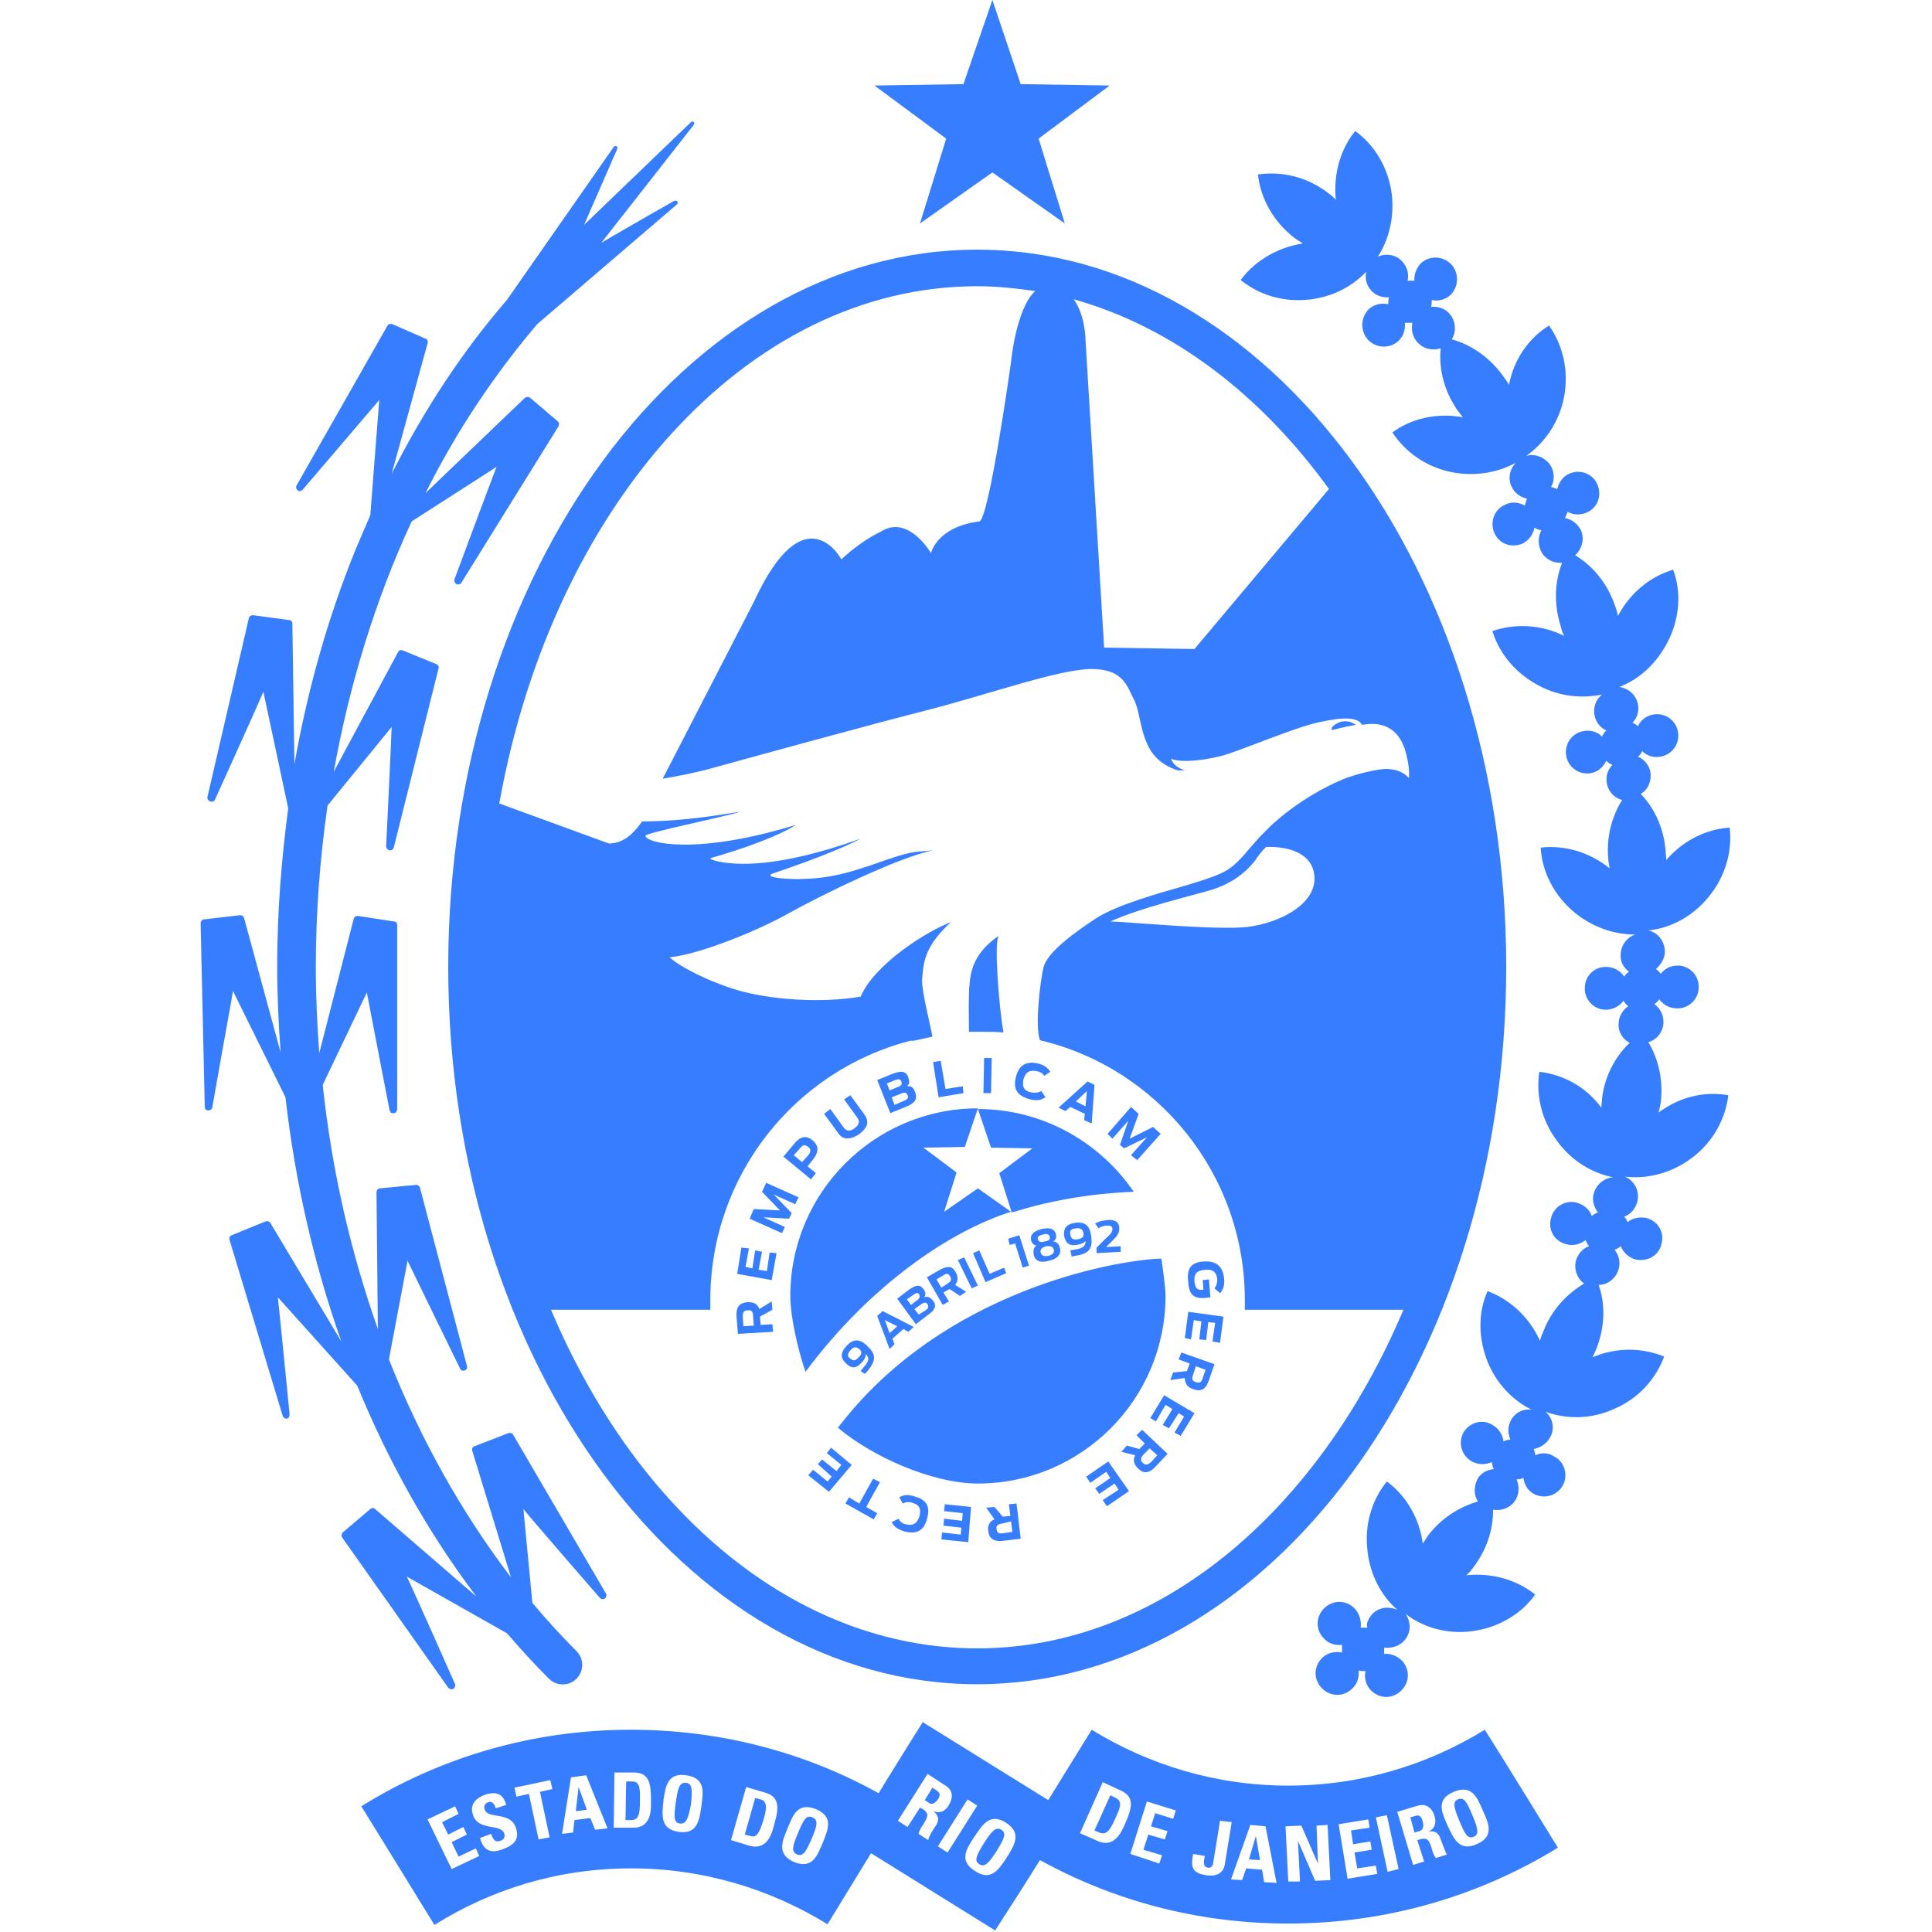
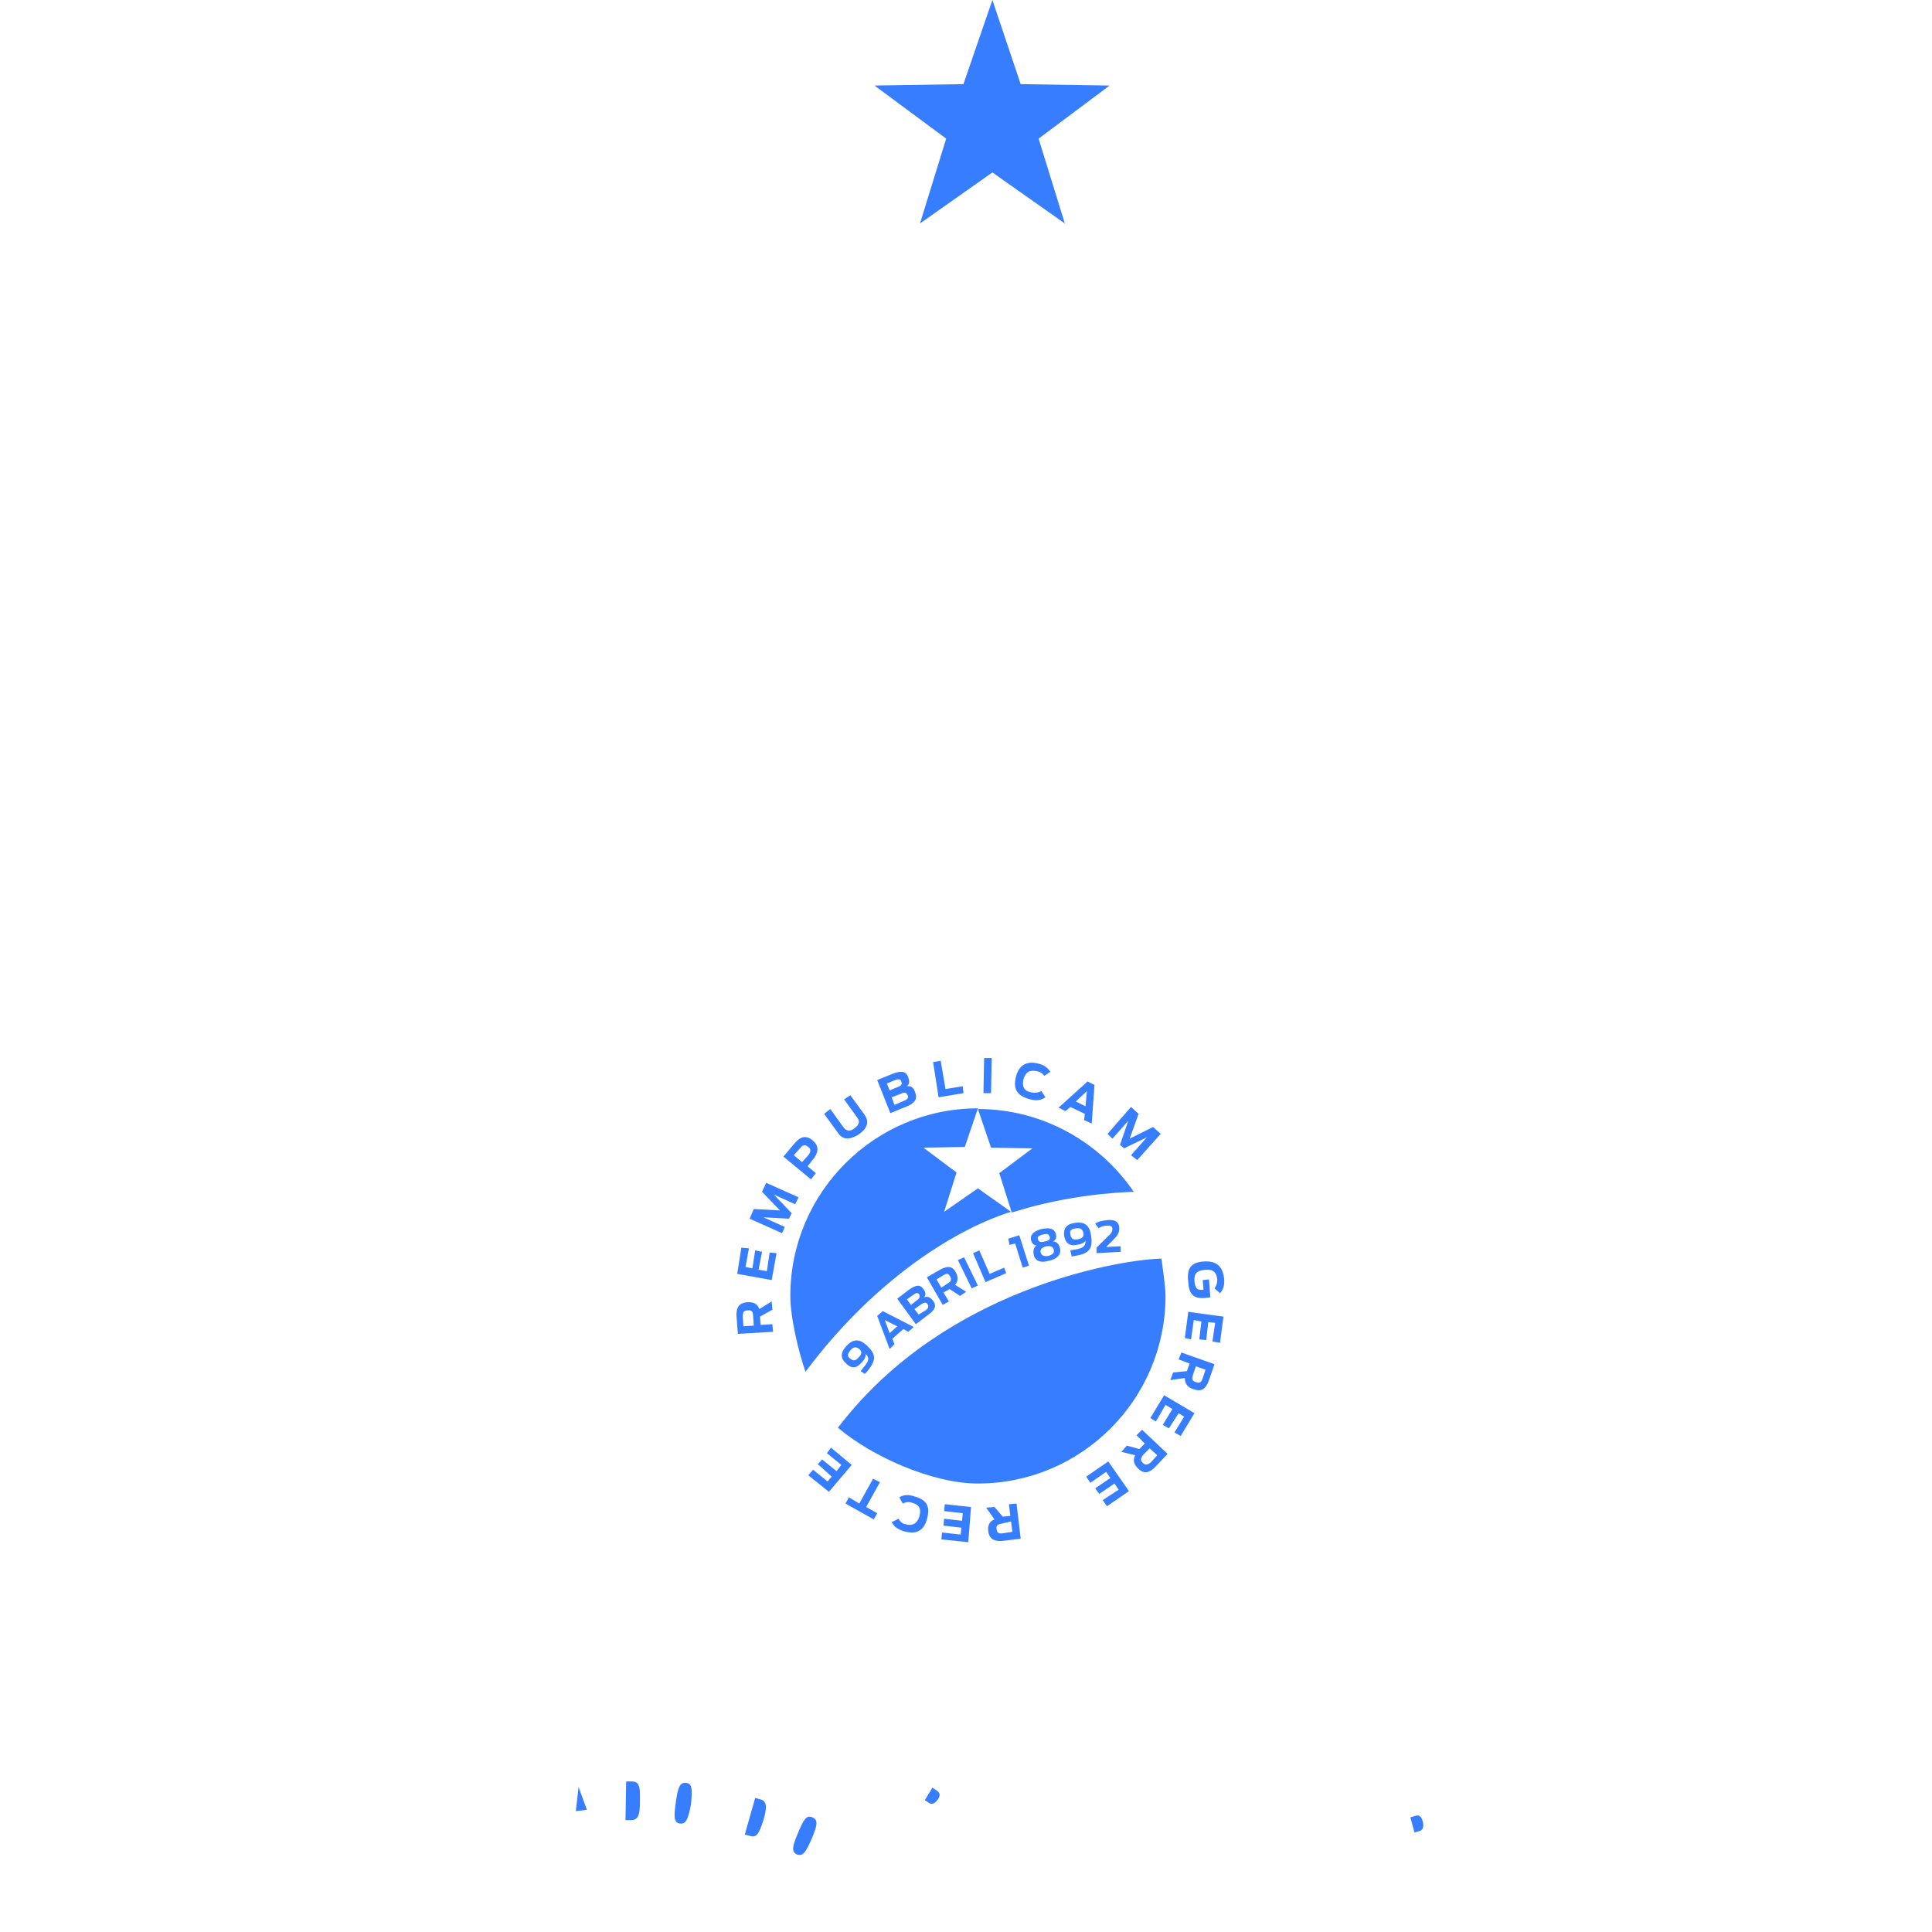
<svg xmlns="http://www.w3.org/2000/svg" width="1248" height="1248" viewBox="0 0 1248 1248" fill="none">
-   <path d="M886.975 1042.06C891.43 1038.05 897.222 1037.61 902.568 1039.83C892.321 1030.92 885.193 1017.56 883.411 1002.41C881.183 985.036 886.084 968.997 895.885 956.968C907.914 965.879 916.824 980.135 919.052 997.065C920.388 995.283 921.279 993.501 922.616 991.719C931.081 980.581 942.664 973.453 954.693 969.888C952.02 965.879 952.02 960.533 954.248 955.632C956.475 951.622 960.485 949.395 964.94 948.949C964.049 947.613 964.049 945.831 963.603 944.494C959.594 946.276 955.139 946.276 950.683 944.049C944.001 940.039 941.773 932.02 945.337 925.337C949.347 918.654 957.812 916.427 964.049 920.436C968.059 922.664 970.732 926.673 971.177 931.129C972.514 930.238 973.85 930.238 975.632 929.792C973.85 925.782 973.85 921.327 976.078 917.318C978.751 912.417 984.097 909.744 989.443 910.635C977.414 904.843 967.168 894.151 961.376 880.785C954.693 864.747 954.693 847.817 960.93 834.006C975.187 839.352 987.661 850.49 994.79 866.083C995.235 863.856 996.126 862.074 997.017 859.846C1002.36 846.035 1012.16 835.788 1023.3 829.105C1018.85 825.987 1016.62 820.195 1017.96 814.403C1019.29 809.948 1022.41 806.384 1026.42 805.047C1025.53 803.711 1024.64 802.374 1024.19 801.038C1021.07 803.711 1016.17 805.047 1011.72 803.711C1004.15 801.929 999.69 794.355 1001.92 786.781C1003.7 779.207 1011.72 774.752 1018.85 776.98C1023.3 778.317 1026.87 781.435 1028.2 785.445C1029.54 784.554 1030.43 783.663 1032.21 783.217C1029.54 779.653 1028.2 775.198 1029.54 770.743C1031.32 764.951 1036.22 760.941 1042.01 760.496C1028.65 757.823 1015.73 750.249 1006.37 737.774C995.681 723.963 992.116 707.479 994.344 692.332C1009.49 694.114 1024.19 701.688 1034.44 715.499C1034.44 713.271 1034.89 711.044 1034.89 709.261C1036.67 695.005 1043.35 682.531 1052.71 673.62C1048.25 671.393 1045.13 666.492 1045.58 661.146C1045.58 656.691 1048.25 652.235 1051.82 650.008C1050.48 649.117 1049.59 647.78 1048.7 646.444C1046.02 650.008 1042.01 652.235 1037.11 652.235C1029.54 652.235 1023.3 645.553 1023.75 637.979C1023.75 630.405 1029.99 624.168 1038 624.613C1042.46 624.613 1046.91 627.287 1049.14 630.851C1050.03 629.514 1050.92 628.623 1052.26 627.732C1048.7 625.059 1046.47 621.049 1046.91 616.594C1046.91 610.802 1050.92 605.456 1056.27 603.674C1042.91 603.674 1029.09 599.219 1017.07 589.418C1003.7 578.28 996.126 563.132 995.235 547.539C1010.38 545.757 1026.42 550.212 1039.79 560.905C1039.34 558.677 1038.9 556.449 1038.9 554.667C1037.56 540.856 1041.12 527.491 1047.81 516.799C1042.91 515.462 1038.9 511.452 1038 506.106C1037.11 501.651 1038.45 497.196 1041.57 494.077C1040.23 493.632 1038.9 492.741 1037.56 491.404C1035.78 495.414 1032.21 498.532 1027.76 499.423C1020.18 500.76 1013.06 495.859 1011.72 488.285C1010.38 480.712 1015.28 473.583 1022.86 472.247C1027.31 471.356 1031.77 472.692 1034.89 475.811C1035.33 474.474 1036.22 473.138 1037.56 471.801C1033.55 470.019 1030.88 466.455 1029.99 462C1029.09 456.654 1030.88 451.753 1034.89 448.635C1021.97 451.308 1007.71 449.971 994.79 443.288C979.196 435.269 968.504 422.349 964.049 407.647C978.305 402.746 995.235 403.192 1010.38 410.766C1009.49 408.984 1008.6 406.756 1008.16 404.528C1003.7 390.272 1004.15 376.015 1009.05 363.541C1003.25 363.986 997.463 360.868 995.235 355.522C993.453 351.512 993.453 346.611 995.681 342.602C993.899 342.156 992.562 341.711 991.225 340.82C990.334 345.275 987.661 348.839 983.652 351.067C976.523 354.185 968.504 351.512 965.386 344.384C962.267 337.701 964.94 329.236 972.068 326.118C976.078 323.89 980.979 324.336 984.988 326.563C985.434 325.227 985.879 323.444 986.325 322.108C982.315 321.217 978.305 318.544 976.523 314.534C973.85 309.188 975.187 302.951 979.196 298.941C967.613 305.178 953.357 307.851 938.655 305.178C921.725 302.06 907.914 292.258 899.449 279.338C911.478 270.428 927.962 266.418 944.892 269.537L940.882 264.191C932.863 252.162 929.299 238.351 930.635 224.985C925.289 226.767 919.497 225.431 915.488 220.976C912.369 217.412 911.478 212.956 912.369 208.501H907.468C907.914 212.956 906.577 217.412 903.013 220.53C897.222 225.431 888.757 224.985 883.411 219.194C878.51 213.402 878.955 204.937 884.302 199.591C887.866 196.472 892.321 195.581 896.776 196.472C896.776 195.136 896.776 193.354 897.221 192.017C892.766 192.463 888.311 190.681 885.638 187.562C882.52 183.998 881.629 179.543 882.52 175.533C873.609 184.889 861.135 191.572 846.878 193.354C829.503 195.581 813.464 190.681 801.436 180.879C810.346 168.85 824.602 159.94 841.532 157.267C839.75 155.93 837.968 155.039 836.186 153.703C822.375 143.01 814.355 128.308 812.573 112.715C827.721 110.488 844.205 114.052 858.016 124.744C859.798 126.081 861.58 127.417 862.917 129.199C861.135 112.27 866.035 96.231 875.391 84.648C887.866 93.558 896.776 108.26 899.004 125.19C900.786 140.337 897.221 154.594 890.093 165.732C895.439 163.504 902.122 164.395 906.132 169.296C909.25 172.86 910.142 177.315 909.25 181.325H913.706C913.26 177.315 915.042 172.86 918.161 169.741C923.953 164.841 932.417 165.286 937.763 171.078C942.664 176.87 942.219 185.334 936.873 190.681C933.308 193.799 928.853 194.69 924.844 193.799C924.844 195.136 924.844 196.918 924.398 198.254C928.853 197.809 933.308 199.145 936.427 202.71C940.437 207.61 940.882 214.293 937.763 219.194C950.683 222.758 962.712 231.223 971.177 243.252C972.514 245.034 973.85 246.816 974.741 248.598C977.86 232.114 987.661 218.303 1000.58 210.283C1009.49 222.758 1013.5 239.242 1010.38 256.172C1007.26 272.656 997.908 286.021 985.879 294.486C992.116 292.704 999.245 295.823 1002.36 302.06C1004.15 306.069 1004.15 310.97 1001.92 314.534L1005.93 315.871C1006.82 311.861 1009.49 307.851 1013.5 306.069C1020.18 302.951 1028.65 305.624 1031.77 312.752C1034.89 319.88 1032.21 327.9 1025.08 331.018C1021.08 332.8 1016.17 332.8 1012.61 330.573C1012.16 331.909 1011.72 333.246 1010.83 334.582C1015.28 335.473 1018.85 338.147 1021.08 342.156C1023.75 347.948 1021.97 354.631 1017.51 358.64C1029.09 365.769 1038.45 376.906 1043.35 391.608C1044.24 393.836 1044.69 395.618 1045.13 397.846C1053.15 382.698 1066.07 372.451 1080.77 367.996C1086.12 382.253 1085.23 399.182 1077.21 414.775C1070.08 428.586 1058.94 438.833 1046.02 443.734C1051.82 444.625 1056.72 448.635 1058.05 454.872C1058.94 459.327 1057.61 463.782 1054.49 466.901C1055.83 467.346 1057.16 468.237 1058.05 469.128C1059.83 465.119 1063.4 462.446 1067.85 461.554C1075.43 460.218 1082.56 465.119 1083.89 472.692C1085.23 480.266 1080.33 487.394 1072.75 488.731C1068.3 489.622 1063.84 488.286 1060.73 485.167C1060.28 486.503 1059.39 487.84 1058.05 488.731C1062.06 490.513 1065.18 494.077 1066.07 498.532C1066.96 504.324 1064.74 510.116 1059.83 512.789C1068.75 522.145 1074.54 534.619 1075.87 548.876C1075.87 551.103 1076.32 553.331 1076.32 555.558C1087.46 542.638 1102.6 535.51 1117.31 534.619C1119.09 549.767 1114.63 566.251 1103.5 579.616C1093.25 592.091 1078.99 599.665 1064.74 601.001C1070.97 602.338 1075.43 608.129 1075.43 614.812C1075.43 619.267 1072.75 623.277 1069.64 625.95C1070.97 626.841 1071.86 627.732 1072.75 629.069C1075.43 625.504 1079.44 623.722 1083.89 623.722C1091.47 623.722 1097.7 630.405 1097.26 637.979C1097.26 645.553 1090.58 651.79 1083 651.344C1078.55 651.344 1074.54 649.117 1071.86 645.553C1070.97 646.889 1069.64 647.78 1068.75 648.671C1072.31 651.344 1074.54 655.354 1074.54 660.255C1074.54 666.492 1070.08 671.838 1064.74 673.175C1071.42 684.313 1074.54 698.124 1072.75 712.38C1072.31 714.608 1071.86 716.835 1071.42 718.617C1085.23 708.37 1101.27 704.806 1116.42 707.479C1114.63 722.627 1106.61 737.775 1092.8 748.021C1079.88 757.823 1063.84 761.832 1049.59 760.05C1055.83 762.723 1059.39 769.406 1057.61 776.534C1056.27 780.99 1053.15 784.554 1049.14 785.89C1050.03 786.781 1050.92 788.118 1051.37 789.454C1054.49 786.781 1059.39 785.89 1063.4 786.781C1070.97 788.563 1075.43 796.137 1073.2 803.711C1071.42 811.285 1063.84 815.294 1056.27 813.512C1051.82 812.176 1048.7 809.057 1046.91 805.047C1045.58 805.938 1044.69 806.83 1042.91 807.275C1045.58 810.394 1046.91 815.294 1045.58 819.75C1043.8 825.987 1038.45 829.996 1032.66 829.996C1037.11 842.471 1036.67 857.173 1031.32 870.984C1030.43 873.211 1029.54 874.993 1028.65 876.776C1044.24 870.093 1061.17 870.538 1074.98 876.33C1069.64 890.587 1058.5 903.507 1042.46 910.189C1027.76 916.872 1012.16 916.872 998.354 911.971C1003.25 915.981 1004.59 923.555 1001.03 928.901C998.799 932.911 994.79 935.138 990.78 936.029C991.225 937.366 991.671 938.702 991.671 940.039C995.681 938.257 1000.14 938.257 1004.15 940.93C1010.83 944.494 1013.06 952.959 1009.49 959.642C1005.48 966.324 997.463 968.552 990.78 964.988C986.77 962.76 984.543 958.75 984.097 954.741C982.761 955.186 981.424 955.632 979.642 955.632C981.424 959.642 981.424 964.542 979.196 968.552C976.078 973.898 970.286 976.126 964.494 975.235C964.494 988.155 960.485 1001.07 951.575 1012.66C950.238 1014.44 948.901 1016.22 947.119 1017.56C964.049 1015.78 980.088 1020.68 991.671 1030.03C982.761 1042.51 968.059 1051.42 951.129 1053.65C935.09 1055.87 919.497 1051.42 907.914 1042.51C911.924 1048.3 911.478 1055.87 906.132 1060.77C902.568 1063.89 898.113 1064.78 894.103 1064.34V1068.35C898.113 1067.9 902.568 1069.68 905.686 1072.8C911.033 1078.59 910.587 1087.06 904.795 1092.41C899.004 1097.75 890.539 1097.31 885.193 1091.51C882.074 1087.95 881.183 1083.5 882.074 1079.49C880.737 1079.49 878.955 1079.49 877.619 1079.04C878.064 1083.5 876.728 1087.95 873.164 1091.07C867.372 1096.42 858.907 1095.97 853.561 1090.18C848.215 1084.39 848.66 1075.92 854.452 1070.58C858.016 1067.46 862.471 1066.57 866.926 1067.46V1062.56C862.471 1063 858.016 1061.66 854.897 1058.1C849.551 1052.31 849.997 1043.84 855.789 1038.5C861.58 1033.15 870.045 1033.6 875.391 1039.39C878.51 1042.95 879.401 1047.41 878.955 1051.42H883.411C882.074 1049.64 883.856 1045.18 886.975 1042.06ZM327.406 193.799C298.893 226.767 273.944 264.636 253.005 306.069L276.172 221.867C276.618 220.53 276.172 219.194 274.835 218.748L253.451 209.392C252.114 208.947 250.778 209.392 250.332 210.283L191.524 313.643C191.078 314.534 191.078 315.871 192.415 316.762C193.306 317.653 194.643 317.207 195.534 316.316C195.534 316.316 236.967 267.755 244.986 258.399L239.194 332.8C236.076 339.929 232.957 347.502 229.838 354.631C212.018 398.291 198.652 445.516 190.187 493.632L188.851 402.746C188.851 401.41 187.96 400.519 186.623 400.519L163.456 397.4C162.12 397.4 161.229 397.846 160.783 399.182L134.052 514.571C133.607 515.907 134.498 517.244 135.834 517.69C137.171 518.135 138.507 517.69 138.953 516.353C138.953 516.353 165.238 458.436 170.139 446.852L186.178 522.145C181.723 555.558 179.049 589.863 179.049 624.168C179.049 642.88 179.941 661.591 181.277 679.857L157.665 592.982C157.219 591.645 156.328 591.2 154.992 591.2L131.825 593.873C130.488 593.873 129.597 595.209 129.597 596.546L132.27 715.053C132.27 716.39 133.161 717.281 134.498 717.281C135.834 717.281 137.171 716.39 137.171 715.053C137.171 715.053 148.309 652.235 150.536 640.207L184.396 708.816C190.633 763.169 202.662 816.185 220.482 866.529L174.594 789.9C174.149 789.009 172.812 788.563 171.476 789.009L149.645 797.919C148.309 798.365 147.863 799.701 148.309 801.038L182.614 914.644C183.059 915.981 184.396 916.427 185.287 916.427C186.623 915.981 187.069 915.09 187.069 913.753C187.069 913.753 180.832 850.045 179.495 838.016L230.729 895.042C251.223 944.94 277.063 990.828 307.804 1031.37L242.313 974.789C241.422 973.898 240.085 973.898 239.194 974.789L221.374 989.937C220.482 990.828 220.482 992.164 220.928 993.055L289.537 1090.18C290.429 1091.07 291.765 1091.51 292.656 1091.07C293.547 1090.62 293.993 1089.73 293.993 1088.84V1087.95C293.993 1087.95 268.153 1029.59 262.807 1018.45L327.406 1054.98C336.317 1065.23 345.227 1075.03 354.583 1084.39C359.484 1089.29 367.503 1089.29 372.403 1084.39C377.304 1079.49 377.304 1071.47 372.403 1066.57C362.602 1056.76 353.246 1046.52 343.89 1035.38L338.099 974.789C346.118 984.59 387.551 1032.26 387.551 1032.26C388.442 1033.15 389.779 1033.15 390.67 1032.71C391.561 1031.82 392.006 1030.48 391.561 1029.59L331.416 926.673C330.97 925.782 329.634 925.337 328.297 925.782L306.467 934.247C305.131 934.693 304.685 936.029 305.131 937.366L330.079 1018.9C298.448 977.462 271.717 929.792 251.223 878.112L263.252 814.403C268.598 825.541 297.111 883.904 297.111 883.904C297.557 885.24 298.893 885.686 300.23 885.24C301.566 884.795 302.012 883.458 301.566 882.122L271.271 767.179C270.826 765.842 269.935 765.396 268.598 765.396L245.431 767.624C244.095 767.624 243.204 768.961 243.204 770.297L244.095 858.509C226.274 808.166 214.245 755.15 208.454 700.797L236.967 641.098C239.194 653.126 251.669 717.281 251.669 717.281C252.114 718.617 253.005 719.508 254.342 719.063C255.678 719.063 256.569 717.726 256.569 716.39V597.437C256.569 596.1 255.678 595.209 254.342 595.209L231.175 591.645C229.838 591.645 228.947 592.091 228.502 593.427L206.226 680.303C204.889 662.037 203.998 643.771 203.998 625.059C203.998 589.418 206.671 554.667 211.572 520.363L253.005 469.574C252.56 482.048 249.441 546.648 249.441 546.648C249.441 547.985 250.332 548.876 251.669 549.321C253.005 549.321 253.896 548.876 254.342 547.539L283.3 431.705C283.746 430.368 282.855 429.477 281.964 429.032L260.133 420.122C258.797 419.676 257.46 420.122 257.015 421.458L215.582 498.532C225.829 441.506 242.758 386.708 265.925 336.81L320.724 301.614C316.268 313.198 293.547 374.233 293.547 374.233V375.124C293.547 376.015 293.993 376.906 294.884 377.352C296.22 377.797 297.557 377.352 298.002 376.461L360.82 275.329C361.266 274.438 361.266 273.101 360.375 272.21L342.554 257.063C341.663 256.172 340.326 256.172 338.99 257.063L274.835 318.544C294.884 278.447 319.387 241.915 347.009 209.392L437.449 131.873C437.894 131.427 437.894 130.536 437.449 130.09C437.003 129.645 436.558 129.645 435.667 129.645C435.667 129.645 408.936 144.793 388.442 156.821L448.141 80.638C448.587 80.193 448.587 79.302 448.141 78.856C447.696 78.411 446.805 78.411 446.359 78.856L377.304 145.238C386.66 123.853 398.689 96.231 398.689 96.231C399.134 95.786 398.689 94.895 398.243 94.449C397.798 94.004 396.907 94.449 396.461 94.895L327.406 193.799ZM645.059 604.565C632.139 613.476 627.239 623.277 626.348 635.306C625.457 641.989 625.902 657.582 625.902 666.492H633.03C638.377 666.492 643.277 666.492 648.178 666.937C645.505 651.79 641.941 609.466 645.059 604.565Z" fill="#377DFF" />
-   <path d="M861.578 471.357C866.033 470.02 875.389 468.238 875.835 468.238C866.034 461.11 856.232 472.693 861.578 471.357Z" fill="#377DFF" />
-   <path d="M631.25 161.277C442.797 161.277 289.54 369.333 289.54 624.614C289.54 879.895 442.797 1087.95 631.25 1087.95C819.704 1087.95 972.961 880.341 972.961 624.614C972.961 369.333 819.704 161.277 631.25 161.277V161.277ZM858.464 315.871L771.588 419.231L713.225 418.34L701.196 219.64C701.196 219.64 701.196 204.047 693.623 193.355C757.332 211.175 814.358 254.836 858.464 315.871V315.871ZM817.922 547.094C833.96 546.649 849.553 551.995 849.108 568.479C848.217 584.963 826.386 596.101 805.893 598.774C785.399 601.002 731.046 595.656 717.235 595.21C737.283 586.3 767.578 579.172 781.389 575.162C793.418 571.598 803.665 565.361 811.684 554.668C811.684 554.223 812.13 553.777 812.13 553.777C815.694 548.877 817.476 547.54 817.922 547.094V547.094ZM819.704 534.62L814.803 539.521C806.784 547.985 800.992 556.45 794.309 560.905C790.3 564.024 782.28 567.143 765.796 572.043C748.867 576.944 722.581 584.072 708.325 592.983C694.068 602.338 676.248 615.258 674.02 625.06C672.238 632.188 668.228 662.929 671.792 671.839H671.347C747.53 689.66 804.111 758.269 804.111 839.799V846.036H906.579C851.335 976.572 748.421 1064.78 631.25 1064.78C514.08 1064.78 411.165 977.018 355.921 846.036H458.836V839.799C458.836 759.16 513.634 691.442 588.035 672.284H590.263L602.292 669.611C600.51 659.81 595.609 641.544 595.609 633.079C596.5 622.832 596.5 611.694 614.321 595.656C598.728 601.447 564.869 622.832 555.958 643.771C530.118 648.227 499.378 645.553 480.22 640.653C462.845 636.198 440.124 625.505 432.55 618.377C451.707 616.595 490.022 601.002 509.625 589.864C527 580.063 580.907 553.332 602.737 549.322L592.045 550.213C577.789 551.995 559.077 561.796 537.692 565.806C517.198 569.816 489.576 567.143 499.823 564.024C518.535 557.787 543.484 548.431 555.958 541.748C501.16 561.351 474.874 558.678 463.736 556.45C460.172 555.559 457.945 554.668 459.281 554.223C478.438 548.876 503.387 539.966 514.08 532.838C450.371 552.441 417.848 544.867 416.957 539.966C415.621 538.184 469.083 527.492 477.993 524.373C468.637 525.71 442.797 530.61 414.73 530.61C409.829 537.739 403.146 544.867 393.345 544.867L322.508 519.027C356.812 327.455 482.003 184.89 631.25 184.89C643.725 184.89 656.199 186.226 668.674 188.008C656.199 199.592 653.081 233.896 653.081 233.896C653.081 233.896 638.824 335.92 632.587 336.811C604.965 340.375 601.401 357.305 601.401 357.305C601.401 357.305 586.699 331.91 568.878 343.493C555.513 349.731 543.484 361.314 543.484 361.314C543.484 361.314 519.871 317.208 486.903 388.936L428.095 502.988C439.233 501.206 449.48 498.979 457.945 496.751C488.685 488.286 558.186 469.129 598.282 458.882C638.379 448.635 684.267 432.151 705.206 432.151C726.145 432.151 728.373 444.18 732.383 451.754C736.392 459.328 735.947 470.02 741.738 482.049C746.639 491.85 755.104 495.86 760.896 497.642H765.351C761.341 496.306 757.777 494.078 756.44 490.068C762.678 493.187 781.389 490.959 793.418 486.95C805.447 482.94 832.624 471.802 846.88 467.793C861.137 464.228 876.284 461.555 879.848 468.238C899.451 464.674 905.243 477.594 907.47 483.831C909.253 490.068 910.589 496.306 910.144 502.543C906.579 498.979 903.015 497.197 896.778 496.751C890.541 496.306 874.948 500.315 867.374 503.434C837.97 515.908 819.704 534.62 819.704 534.62V534.62Z" fill="#377DFF" />
  <path d="M486.46 850.045C486.46 847.372 485.569 846.036 482.895 846.481C480.222 846.481 479.777 847.818 479.777 850.936L480.222 856.728L486.905 856.282L486.46 850.045ZM490.915 850.491L491.36 855.837L498.934 855.391L499.38 860.292L476.658 861.629L475.767 850.491C475.322 843.362 478.44 841.58 482.895 841.135C486.014 841.135 489.133 841.58 490.469 845.59L498.488 840.689L498.934 846.036L490.915 850.491V850.491ZM476.213 822.869L478.886 805.939L483.786 806.385L481.559 818.414L486.014 819.305L487.796 807.721L492.251 808.612L490.024 820.196L495.37 821.087L497.152 809.058L501.607 809.503L498.488 826.878L476.213 822.869V822.869ZM484.232 787.227L486.905 780.99L503.835 781.881L492.251 769.852L494.924 764.061L515.864 773.416L513.636 777.872L499.825 771.634L511.408 783.663L509.626 787.227L493.142 786.336L506.953 792.574L505.171 796.583L484.232 787.227V787.227ZM522.101 746.24C523.883 744.012 523.883 742.23 522.101 740.894C519.873 739.112 518.537 739.557 516.755 741.785L512.745 746.24L518.091 750.695L522.101 746.24ZM506.062 747.131L513.191 738.666C517.646 733.32 521.21 733.765 524.774 736.439C528.338 739.557 529.675 743.121 525.219 748.913L521.655 753.368L527.002 757.823L523.883 761.833L506.062 747.131V747.131ZM540.813 731.092L532.348 719.509L536.357 716.39L544.377 727.528C546.159 730.201 548.386 731.538 551.95 728.865C555.515 726.192 555.515 723.964 553.287 721.291L545.268 710.153L549.277 707.48L557.742 719.063C560.415 722.628 562.643 727.083 554.624 732.874C546.604 737.775 543.04 734.656 540.813 731.092V731.092ZM584.028 711.044C586.255 710.153 587.146 708.817 586.255 707.48C585.364 705.698 584.473 705.252 581.8 706.589L576.008 708.817L577.79 713.717L584.028 711.044V711.044ZM580.018 702.134C582.691 701.243 582.691 699.906 582.246 698.57C581.8 697.233 580.463 696.788 578.236 697.679L572.89 699.906L574.672 704.361L580.018 702.134ZM566.652 697.679L576.454 693.669C582.246 691.441 585.364 691.887 586.701 695.897C587.592 698.57 587.592 700.352 585.81 701.688C588.483 701.243 590.265 702.579 591.156 705.698C592.938 710.153 590.71 712.826 584.919 715.054L575.117 719.063L566.652 697.679V697.679ZM602.739 686.095L607.64 685.204L610.759 703.47L621.896 701.688L622.342 706.143L606.303 708.817L602.739 686.095ZM635.262 706.143L635.707 683.422H640.608L640.163 706.143H635.262ZM656.201 695.897C657.983 687.877 663.329 685.204 670.458 686.986C674.467 687.877 676.695 689.659 678.477 692.332L674.467 695.006C673.576 693.224 671.794 692.332 669.567 691.887C664.666 690.996 662.438 692.778 661.102 697.233C660.211 701.688 661.102 704.807 666.448 705.698C669.121 706.143 670.903 705.698 672.685 704.807L675.358 708.817C673.131 710.153 670.458 711.49 665.557 710.153C656.647 707.926 654.419 703.025 656.201 695.897V695.897ZM701.198 714.608L702.089 704.807L694.961 711.49L701.198 714.608ZM702.535 698.57L706.99 700.797L705.208 725.746L700.307 723.519L700.753 719.509L691.397 715.054L688.278 717.727L683.823 715.499L702.535 698.57V698.57ZM730.602 715.054L735.503 719.509L729.711 735.547L744.859 727.974L749.76 732.429L734.612 749.359L730.602 746.24L740.849 734.656L726.147 741.785L723.474 739.557L728.82 723.964L718.573 735.547L715.455 732.429L730.602 715.054V715.054ZM777.827 814.849C786.292 814.404 789.856 818.414 790.747 825.987C791.193 830.442 789.856 833.561 788.074 835.343L784.51 832.224C785.401 830.888 786.292 829.551 786.292 826.433C785.846 821.532 783.173 819.75 778.718 820.196C773.817 820.641 771.144 821.978 771.59 827.769C772.035 832.224 773.372 833.561 776.936 833.116H777.382L776.936 826.878L780.946 826.433L781.837 838.016L778.273 838.462C771.59 838.907 768.026 836.68 767.58 828.215C766.244 818.414 770.253 815.295 777.827 814.849V814.849ZM790.302 850.491L788.074 867.42L783.173 866.529L784.955 854.5L780.5 854.055L779.164 865.638L774.708 865.193L776.045 853.609L771.144 852.718L769.362 865.193L765.353 864.302L767.58 847.372L790.302 850.491V850.491ZM770.699 887.914C769.808 890.587 769.808 891.924 772.481 892.815C775.154 893.706 776.045 892.815 776.936 890.142L778.718 884.795L772.481 882.568L770.699 887.914ZM766.689 885.686L768.471 880.786L761.343 878.113L763.125 873.658L784.51 881.231L780.946 891.478C778.718 898.161 775.154 899.052 770.699 897.27C767.58 896.379 765.353 894.151 765.353 890.142L755.997 891.478L757.779 886.578L766.689 885.686V885.686ZM771.59 912.863L762.68 927.565L758.67 925.337L764.907 915.091L761.343 912.863L755.106 922.664L751.096 920.437L757.333 910.19L752.878 907.517L746.641 918.209L743.077 915.982L751.987 901.279L771.59 912.863V912.863ZM738.622 939.594C736.84 941.821 736.394 943.158 738.176 944.94C739.958 946.722 741.295 946.277 743.522 944.495L747.532 940.039L742.631 935.584L738.622 939.594ZM735.949 936.03L739.513 932.466L734.167 927.119L737.731 923.555L754.215 939.148L746.641 947.168C741.74 952.514 738.176 951.623 735.058 948.504C732.83 946.277 731.493 943.604 733.276 940.039L724.365 937.812L727.929 933.802L735.949 936.03V936.03ZM729.266 963.206L715.009 973.008L712.336 968.998L722.583 962.315L719.91 958.306L710.109 964.988L707.436 961.424L717.237 954.741L714.564 950.732L704.317 957.86L701.644 953.85L715.9 944.049L729.266 963.206V963.206ZM647.291 984.146C644.618 984.591 643.281 985.482 643.727 987.71C644.172 990.383 645.063 990.828 648.182 990.383L653.974 989.492L653.083 982.809L647.291 984.146V984.146ZM647.736 979.69L652.637 979.245L651.746 971.671L656.647 971.226L659.32 993.947L648.182 995.283C641.054 996.174 638.826 993.056 638.381 989.046C637.935 985.928 638.826 982.809 642.39 981.472L637.044 973.899L642.39 973.453L647.736 979.69V979.69ZM625.461 996.174L608.085 994.392L608.531 989.937L620.56 991.274L621.005 986.819L609.422 985.482L609.868 981.027L621.451 982.363L621.896 977.463L609.868 976.126L610.313 971.671L627.243 973.453L625.461 996.174V996.174ZM598.73 981.472C596.502 989.492 591.156 991.274 583.582 989.046C579.572 987.71 577.345 985.928 576.008 983.255L580.463 981.027C581.355 982.809 582.691 984.146 584.919 984.591C589.374 985.928 592.492 984.146 593.829 979.69C595.166 975.235 594.274 972.117 589.374 970.78C586.701 969.889 584.919 970.335 583.137 971.226L580.909 967.216C583.137 965.879 586.255 964.988 591.156 966.77C599.175 968.998 600.957 973.899 598.73 981.472V981.472ZM559.524 973.453L566.652 977.463L564.425 981.472L546.159 971.226L548.386 967.216L555.069 971.226L563.979 955.187L568.435 957.415L559.524 973.453ZM535.466 963.652L522.101 952.959L525.219 949.395L534.575 956.969L537.248 953.85L528.338 945.831L531.011 942.713L540.367 950.286L543.486 946.277L534.13 938.703L536.803 935.139L550.168 946.277L535.466 963.652V963.652ZM750.205 813.067C750.651 816.186 752.878 830.888 752.878 837.125C752.878 903.953 698.525 958.306 631.698 958.306C601.848 958.306 562.643 940.485 541.258 922.219L543.04 919.991C610.313 833.561 719.465 814.404 748.423 813.067H750.205ZM631.698 716.39L640.163 741.339L666.894 741.785L645.509 757.823L653.528 783.218C654.419 782.772 655.756 782.772 656.647 782.327C690.06 772.08 720.356 770.298 732.384 769.852C710.109 737.33 673.131 716.39 631.698 716.39V716.39ZM510.517 837.125C510.517 770.298 564.87 715.945 631.698 715.945L623.233 740.894L596.502 741.339L617.887 757.378L609.868 782.772L631.698 767.625L653.083 782.772C613.432 795.247 561.752 830.442 520.319 886.132C515.864 873.212 510.517 851.382 510.517 837.125V837.125Z" fill="#377DFF" />
  <path d="M555.066 871.429C552.838 869.647 551.056 870.093 549.274 872.32C547.046 874.994 547.492 876.33 549.274 877.667C551.056 879.003 552.393 879.449 554.62 876.776C556.848 874.994 556.848 872.766 555.066 871.429ZM555.957 885.686L557.293 883.904C562.639 878.112 560.857 876.33 559.075 874.548C559.521 875.885 558.63 878.112 556.402 880.34C552.838 884.349 549.719 883.904 546.601 880.785C543.037 877.667 542.591 874.103 546.601 869.647C551.056 864.747 555.066 864.747 559.521 868.756C565.758 874.548 566.649 878.112 559.966 886.132L558.63 887.468L555.957 885.686V885.686ZM579.569 856.727L571.55 852.718L574.668 861.183L579.569 856.727ZM566.649 850.045L570.213 846.926L590.261 857.173L586.697 860.292L583.579 858.51L576.45 864.747L577.787 868.311L574.668 871.429L566.649 850.045ZM597.835 846.481C599.617 845.144 600.063 844.253 599.172 842.471C598.281 841.134 596.944 841.134 595.162 842.471L590.707 845.59L593.38 849.154L597.835 846.481V846.481ZM592.489 839.798C594.271 838.461 594.271 837.57 593.826 836.234C592.935 834.897 592.044 834.897 590.261 836.234L585.806 839.352L588.479 842.916L592.489 839.798ZM579.569 838.907L587.143 833.115C591.598 829.997 594.271 829.551 596.499 832.67C597.835 834.452 598.281 836.234 596.944 838.016C599.172 837.125 600.954 838.016 602.736 840.243C605.409 843.807 603.627 846.481 599.172 849.599L591.598 855.391L579.569 838.907V838.907ZM612.092 829.105C614.319 827.769 614.765 826.878 613.874 824.65C612.537 822.423 611.646 822.423 609.419 823.759L604.964 826.432L608.082 831.779L612.092 829.105V829.105ZM613.428 832.67L609.419 834.897L612.983 840.689L608.973 842.916L598.726 825.096L607.191 820.195C612.983 817.077 615.656 818.413 617.438 821.977C618.774 824.205 619.22 827.323 616.992 829.996L624.121 834.452L620.111 837.125L613.428 832.67V832.67ZM618.775 813.958L622.784 812.176L631.694 830.442L627.685 832.224L618.775 813.958ZM628.576 809.503L632.586 807.721L639.268 822.868L648.624 818.859L649.961 822.423L636.595 828.214L628.576 809.503V809.503ZM655.752 803.265L652.188 804.157L651.297 800.147L658.425 797.919L664.663 817.522L660.653 818.859L655.752 803.265ZM680.701 807.275C680.256 805.493 678.919 804.602 675.801 805.048C672.682 805.939 671.791 807.275 672.236 809.057C672.682 810.839 674.019 811.73 677.137 811.285C680.256 810.394 681.147 809.057 680.701 807.275ZM678.028 798.81C677.583 797.474 676.692 796.583 673.573 797.474C670.454 798.365 670.009 799.256 670.454 800.592C670.9 801.929 671.791 802.82 674.91 801.929C678.028 801.483 678.474 800.147 678.028 798.81ZM667.781 810.839C667.336 808.612 667.336 805.939 669.563 804.602C667.336 804.157 666.445 802.82 665.999 801.038C665.554 798.365 666.445 795.692 672.682 793.91C679.365 792.573 681.147 794.355 682.038 797.028C682.483 798.81 682.483 800.592 680.256 801.929C682.929 801.929 684.265 804.157 684.711 806.384C685.602 809.503 683.82 813.067 677.583 814.403C671.345 816.185 668.672 813.958 667.781 810.839V810.839ZM699.858 796.583C699.413 793.91 697.631 793.019 694.958 793.464C691.394 793.91 690.948 795.246 691.394 797.474C691.839 799.701 692.73 801.038 695.849 800.592C698.967 800.147 700.304 798.81 699.858 796.583ZM691.394 807.721L693.621 807.275C701.195 806.384 701.195 803.711 701.195 801.483C700.304 802.82 698.522 803.711 695.403 804.157C690.057 805.048 688.275 802.374 687.384 798.365C686.939 793.91 688.275 790.791 694.512 789.9C700.749 789.009 703.868 791.682 704.759 797.919C706.096 806.384 703.868 809.948 694.067 811.285L692.285 811.73L691.394 807.721V807.721ZM708.323 805.939L714.56 799.701C717.679 797.028 718.57 795.692 718.57 793.91C718.57 792.128 717.679 791.682 715.006 791.682C713.224 791.682 710.551 792.573 709.66 793.464L707.432 790.346C709.66 789.009 711.442 788.563 715.452 788.118C720.352 787.672 723.025 789.455 723.025 793.464C723.025 796.583 721.689 798.365 718.57 801.483L714.56 805.493L723.916 805.048V808.612L708.323 809.503V805.939ZM491.357 1162.35L487.793 1161.46L481.11 1185.07L484.674 1185.96C488.684 1187.3 490.466 1184.18 493.139 1175.72C494.921 1169.48 496.258 1163.69 491.357 1162.35ZM605.855 1162.35C607.637 1159.68 607.191 1157.9 604.964 1156.56L602.29 1154.78L597.39 1162.8L600.063 1164.58C602.29 1166.36 604.518 1164.13 605.855 1162.35ZM524.771 1173.93C520.761 1172.15 518.979 1175.72 515.415 1184.18C511.851 1192.65 510.96 1196.21 514.969 1197.99C518.979 1199.33 520.761 1195.77 524.325 1187.75C527.889 1179.28 528.78 1175.72 524.771 1173.93ZM594.271 144.347L641.05 111.379L687.829 144.347L670.9 89.549L716.788 55.244L659.316 54.353L641.05 0L622.339 54.353L564.867 55.244L611.201 89.549L594.271 144.347ZM408.491 1150.77H404.481L404.036 1175.72H407.6C412.5 1175.72 413.392 1172.15 413.392 1163.24C413.392 1156.56 413.837 1150.77 408.491 1150.77ZM371.958 1169.93L379.087 1169.03L373.741 1154.33L371.958 1169.93ZM443.241 1151.66C438.786 1151.21 437.895 1155.22 436.558 1164.13C435.222 1173.49 435.222 1177.5 439.231 1177.94C443.241 1178.39 444.578 1174.83 446.36 1165.47C447.251 1156.11 447.251 1152.1 443.241 1151.66V1151.66ZM914.152 1173.04L911.033 1173.93L913.706 1183.74L916.825 1182.85C919.944 1181.95 919.498 1178.84 919.052 1176.61C918.161 1173.04 916.379 1172.15 914.152 1173.04Z" fill="#377DFF" />
-   <path d="M959.146 1117.35C922.168 1140.08 878.953 1153.44 832.174 1153.44C785.395 1153.44 742.18 1140.08 705.202 1117.35L677.135 1162.8L596.051 1112.45C596.051 1112.45 580.903 1136.51 567.538 1158.34C520.313 1132.06 465.514 1117.35 407.597 1117.35C343.888 1117.35 284.189 1135.18 233.4 1166.81C233.4 1166.81 269.487 1225.17 280.625 1243.44C317.603 1220.27 360.818 1206.9 407.597 1206.9C454.376 1206.9 497.591 1220.27 534.569 1242.99L562.637 1197.1L642.83 1247C647.73 1239.43 660.65 1219.38 671.788 1201.56C719.459 1227.84 773.812 1242.54 832.174 1242.54C895.883 1242.54 955.582 1224.72 1006.37 1193.54C1006.37 1193.54 968.502 1132.06 959.146 1117.35V1117.35ZM291.763 1207.35L276.17 1175.27L293.991 1166.81L296.218 1171.71L285.526 1177.05L289.535 1185.07L299.337 1180.17L301.564 1185.07L291.763 1189.97L296.218 1199.33L307.356 1193.98L309.584 1198.88L291.763 1207.35V1207.35ZM323.84 1194.87C314.93 1197.99 311.811 1193.09 310.029 1187.3L317.157 1184.63C318.494 1187.75 319.385 1190.42 323.395 1189.08C325.622 1188.19 326.513 1186.41 325.622 1184.18C323.395 1177.94 309.138 1182.85 305.574 1172.6C303.792 1167.25 305.129 1162.35 313.593 1159.23C320.722 1157.01 325.177 1158.79 326.959 1165.92L320.276 1168.14C319.385 1165.47 318.048 1163.24 315.375 1164.13C313.148 1165.02 312.257 1166.81 313.148 1169.03C315.375 1175.27 329.632 1169.93 333.196 1180.62C336.315 1189.53 330.077 1192.65 323.84 1194.87V1194.87ZM355.026 1186.86L347.898 1188.19L341.661 1158.79L333.642 1160.57L332.305 1154.78L355.472 1149.88L356.808 1155.67L348.789 1157.45L355.026 1186.86V1186.86ZM384.43 1181.95L381.312 1174.38L371.065 1175.72L370.174 1183.74L363.046 1184.63L368.837 1148.1L378.639 1146.76L392.45 1181.06L384.43 1181.95ZM408.488 1180.62H396.459L396.905 1144.98H409.379C419.181 1144.98 420.517 1151.66 420.517 1162.8C420.517 1168.14 421.408 1181.06 408.488 1180.62ZM453.04 1166.81C451.703 1176.16 450.367 1185.07 438.338 1183.29C426.309 1181.51 427.645 1172.6 428.536 1163.24C429.873 1153.89 431.21 1144.98 443.239 1146.76C455.713 1148.54 454.376 1157.45 453.04 1166.81ZM500.265 1177.94C498.928 1183.29 496.255 1195.77 483.78 1192.2L472.197 1188.64L481.998 1154.33L494.027 1157.9C503.383 1160.57 503.383 1167.25 500.265 1177.94V1177.94ZM531.451 1190.42C527.887 1198.88 524.768 1207.35 513.185 1202.89C501.601 1197.99 505.165 1189.53 508.729 1181.06C512.294 1172.15 515.412 1164.13 526.996 1168.59C538.579 1173.49 535.015 1181.51 531.451 1190.42ZM599.615 1188.64L593.377 1184.63C593.823 1182.4 595.16 1180.17 596.496 1178.39C598.724 1174.38 600.951 1171.71 596.051 1168.59L594.269 1167.7L586.249 1180.17L580.012 1176.16L599.169 1145.87L610.753 1153.44C615.208 1156.11 616.099 1160.57 612.98 1165.92C610.753 1169.93 607.188 1171.71 602.733 1169.93C604.07 1170.82 608.079 1173.94 604.515 1179.28C603.179 1181.06 599.615 1186.86 599.615 1188.64V1188.64ZM605.852 1192.65L625.009 1162.35L631.246 1166.36L612.089 1196.66L605.852 1192.65ZM650.404 1199.78C645.057 1207.79 640.157 1215.37 629.91 1208.69C619.217 1202 624.118 1194.43 629.464 1186.41C634.81 1178.39 639.711 1170.82 649.958 1177.5C660.205 1184.18 655.304 1191.76 650.404 1199.78ZM708.766 1189.08L697.628 1184.18L712.33 1151.21L723.914 1156.56C732.824 1160.57 731.487 1167.25 727.032 1177.5C724.805 1182.4 720.35 1194.43 708.766 1189.08ZM757.773 1174.83L746.19 1171.26L743.516 1179.73L754.209 1182.85L752.427 1188.19L741.734 1185.07L738.616 1194.87L750.645 1198.44L748.863 1203.78L730.151 1197.55L740.843 1163.69L759.555 1169.48L757.773 1174.83V1174.83ZM779.603 1211.36C769.356 1210.02 769.356 1205.57 770.693 1197.55L778.267 1198.88C777.821 1201.56 776.485 1206.01 780.494 1206.46C781.831 1206.9 783.613 1205.12 783.613 1203.78L788.068 1176.16L795.642 1177.05L791.187 1204.23C790.296 1210.47 784.949 1212.25 779.603 1211.36V1211.36ZM816.581 1215.81L815.245 1207.79L804.998 1206.9L802.325 1214.48L795.196 1214.03L807.671 1178.84L817.472 1179.73L824.6 1216.26L816.581 1215.81V1215.81ZM849.549 1214.92L838.411 1189.08L839.748 1215.37H832.174L830.392 1179.73L840.639 1179.28L851.331 1203.78L850.44 1179.28L857.569 1178.84L859.351 1214.48L849.549 1214.92V1214.92ZM889.646 1210.47L870.489 1213.59L864.697 1178.39L883.854 1175.27L884.745 1180.62L872.716 1182.4L874.053 1191.31L885.191 1189.53L886.082 1194.87L874.944 1196.66L876.726 1206.9L888.755 1205.12L889.646 1210.47V1210.47ZM896.329 1209.13L888.755 1173.94L895.883 1172.6L903.457 1207.35L896.329 1209.13ZM927.515 1200.22C926.178 1198.44 925.287 1196.21 924.842 1193.98C923.505 1189.97 922.614 1186.41 917.268 1188.19L915.486 1188.64L919.941 1202.45L912.813 1204.68L902.566 1170.37L915.931 1166.36C920.832 1165.02 924.842 1167.25 926.624 1173.04C927.96 1177.5 927.069 1181.06 922.614 1183.29C923.951 1182.85 928.851 1181.95 930.633 1188.19C931.524 1190.42 933.752 1196.66 934.643 1197.99L927.515 1200.22V1200.22ZM953.8 1191.31C942.662 1196.21 939.098 1187.75 935.088 1179.28C931.079 1170.37 927.515 1162.35 939.098 1157.45C950.682 1152.55 954.246 1161.02 957.81 1169.48C961.819 1177.94 965.384 1186.41 953.8 1191.31Z" fill="#377DFF" />
-   <path d="M941.774 1162.35C938.21 1163.69 939.101 1167.7 942.665 1176.16C946.229 1184.63 948.011 1188.19 952.021 1186.41C955.585 1185.07 954.694 1181.06 951.13 1172.6C947.565 1164.13 945.783 1160.57 941.774 1162.35ZM646.842 1181.96C643.278 1179.73 640.605 1182.85 635.704 1190.42C630.803 1198.44 629.021 1202 632.586 1204.23C636.15 1206.46 638.823 1203.34 643.723 1195.77C648.624 1187.75 650.406 1184.18 646.842 1181.96ZM720.798 1161.46L717.234 1159.68L706.987 1182.4L710.105 1183.74C714.56 1185.52 716.788 1182.85 720.352 1174.83C723.025 1169.04 725.698 1163.69 720.798 1161.46V1161.46ZM806.782 1201.11L813.911 1201.56L811.238 1185.96L806.782 1201.11Z" fill="#377DFF" />
</svg>